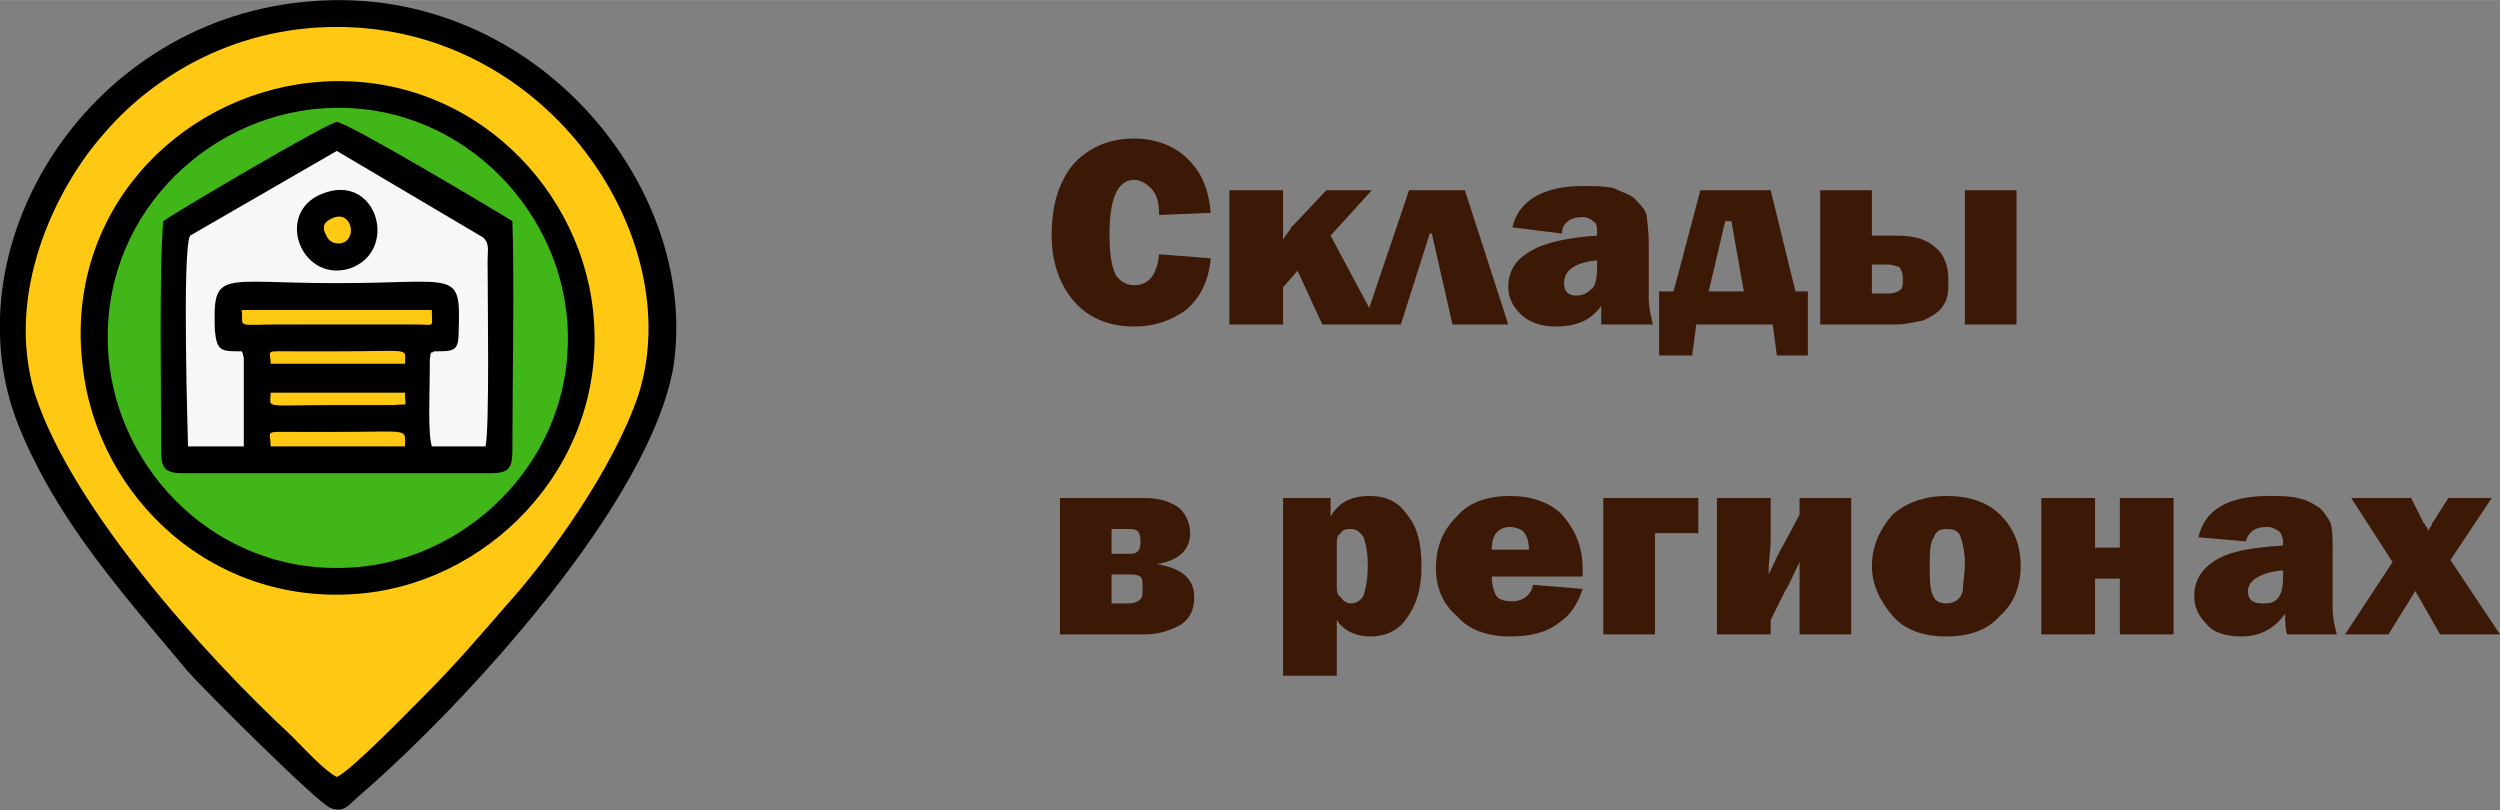
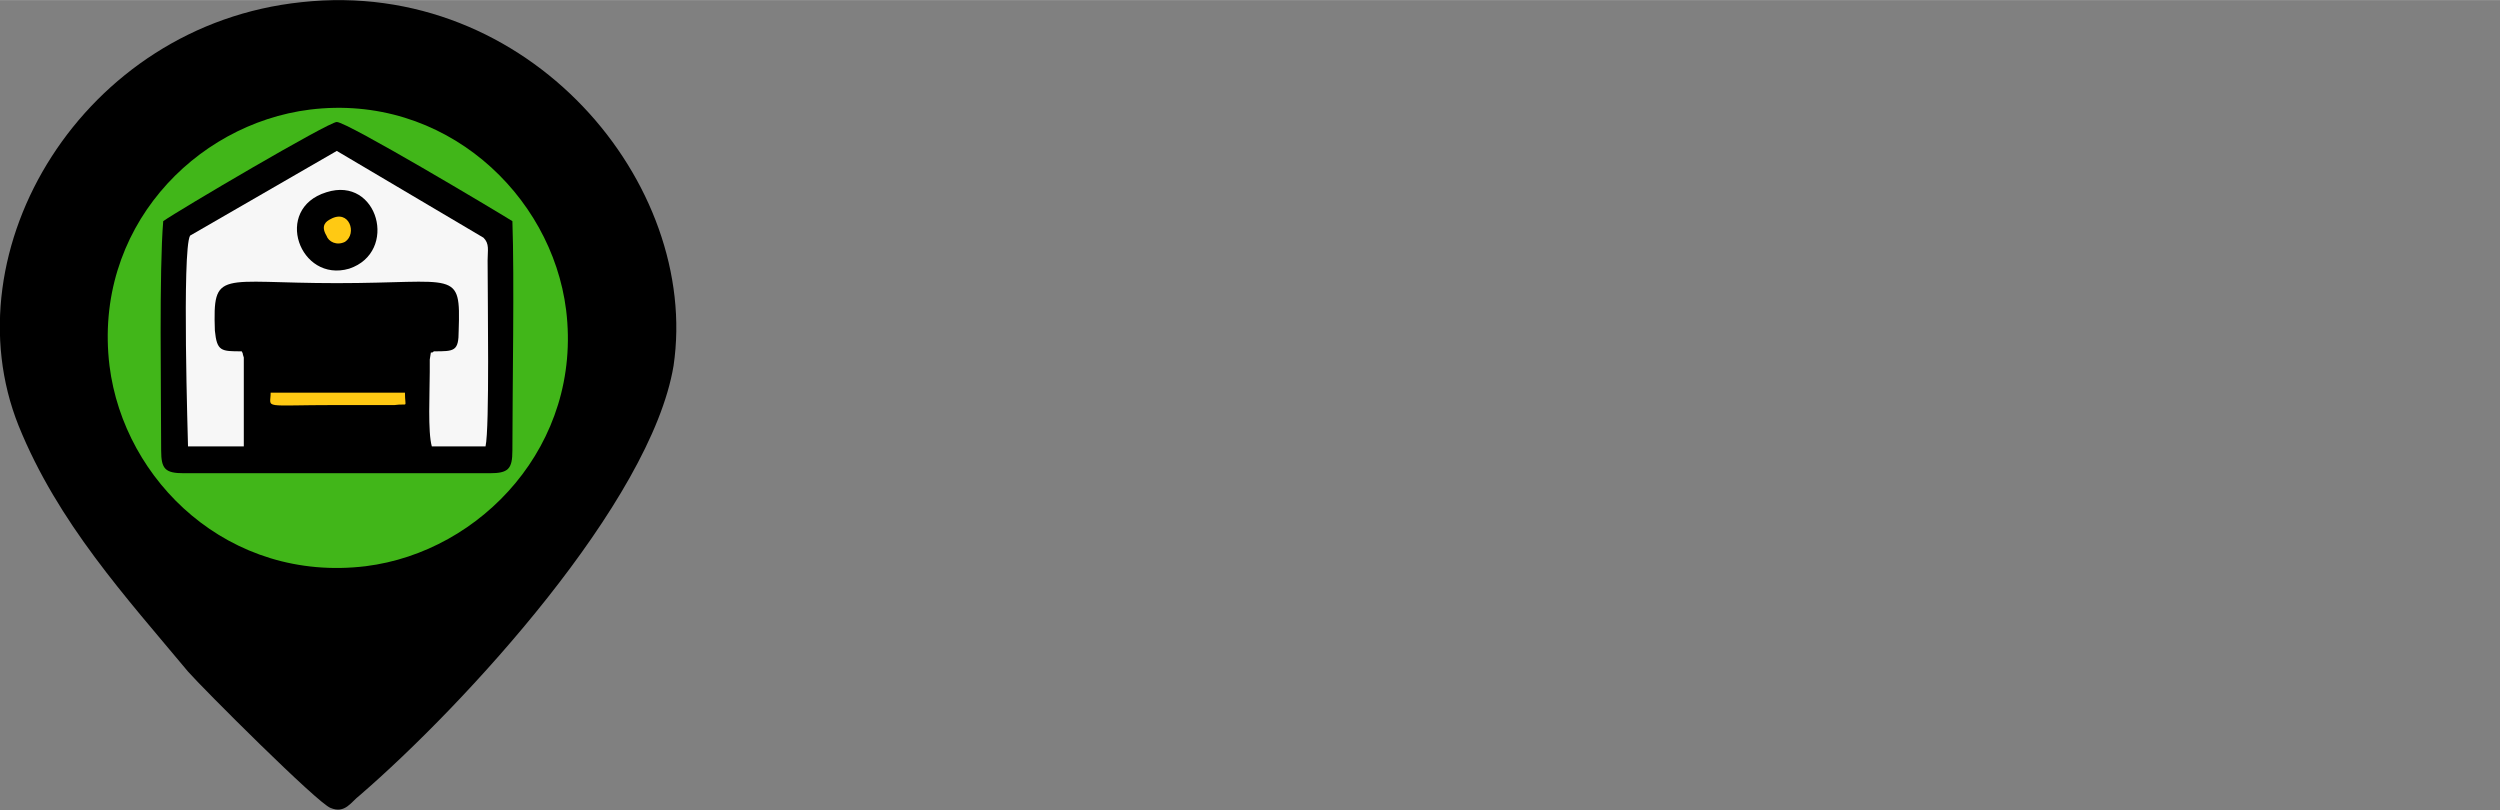
<svg xmlns="http://www.w3.org/2000/svg" xml:space="preserve" width="45.245mm" height="14.661mm" version="1.1" style="shape-rendering:geometricPrecision; text-rendering:geometricPrecision; image-rendering:optimizeQuality; fill-rule:evenodd; clip-rule:evenodd" viewBox="0 0 1210 392">
  <rect x="0" y="0" width="1210" height="392" fill="#808080" stroke="none" />
  <defs>
    <style type="text/css"> .fil1 {fill:black} .fil3 {fill:#41B619} .fil4 {fill:#F7F7F7} .fil2 {fill:#FFC913} .fil0 {fill:#3C1906;fill-rule:nonzero} </style>
  </defs>
  <g id="Слой_x0020_1">
-     <path class="fil0" d="M561 123l25 2c-1,11 -5,19 -12,25 -7,5 -15,8 -25,8 -12,0 -22,-4 -29,-12 -7,-8 -11,-19 -11,-32 0,-14 3,-25 10,-34 7,-8 17,-13 30,-13 11,0 20,4 26,10 7,7 10,15 11,26l-25 1c0,-6 -1,-10 -4,-13 -2,-2 -5,-4 -8,-4 -8,0 -12,9 -12,26 0,10 1,16 3,20 2,3 5,5 9,5 7,0 11,-5 12,-15zm83 -9l23 43 -27 0 -12 -26 -7 8 0 18 -26 0 0 -65 26 0 0 24c1,-2 3,-4 4,-6l17 -18 22 0 -20 22zm16 43l22 -65 27 0 21 65 -27 0 -10 -44 -1 0 -14 44 -18 0zm140 0l-25 0c0,-3 0,-6 0,-9 -5,7 -12,10 -22,10 -7,0 -13,-2 -17,-6 -4,-4 -6,-8 -6,-13 0,-7 3,-13 10,-17 6,-4 17,-7 33,-8l0 -1c0,-3 0,-5 -2,-6 -1,-1 -3,-2 -5,-2 -6,0 -10,3 -10,8l-24 -3c3,-13 15,-20 34,-20 6,0 10,0 15,1 4,2 8,3 10,5 3,3 5,5 6,8 0,2 1,7 1,14l0 26c0,5 1,9 2,13zm-27 -31c-11,1 -16,5 -16,11 0,4 2,6 6,6 3,0 5,-1 7,-3 2,-1 3,-5 3,-11l0 -3zm37 15l13 -49 34 0 12 49 6 0 0 31 -15 0 -2 -15 -37 0 -2 15 -16 0 0 -31 7 0zm17 0l17 0 -6 -34 -3 0 -8 34zm54 16l0 -65 25 0 0 22 12 0c9,0 15,2 19,6 4,3 6,9 6,15 0,5 0,9 -2,12 -2,4 -6,6 -10,8 -5,1 -9,2 -13,2l-37 0zm25 -15l8 0c3,0 5,-1 6,-2 1,-1 1,-3 1,-5 0,-3 -1,-5 -2,-6 -1,0 -3,-1 -5,-1l-8 0 0 14zm45 15l0 -65 25 0 0 65 -25 0zm-438 150l0 -66 41 0c8,0 13,2 17,5 3,3 5,7 5,12 0,8 -5,13 -16,15 12,2 18,7 18,16 0,6 -2,10 -6,13 -5,3 -11,5 -18,5l-41 0zm25 -39l9 0c4,0 5,-2 5,-6 0,-4 -1,-6 -5,-6l-9 0 0 12zm0 24l8 0c3,0 5,-1 6,-2 1,-1 1,-3 1,-5 0,-3 0,-5 -1,-6 -2,-1 -3,-1 -6,-1l-8 0 0 14zm109 35l-26 0 0 -86 23 0 0 9c4,-7 10,-10 19,-10 8,0 14,3 18,9 5,6 7,14 7,25 0,10 -2,18 -7,25 -4,6 -10,9 -18,9 -7,0 -13,-3 -16,-8l0 27zm0 -44c0,3 0,5 2,6 1,2 3,3 5,3 3,0 5,-2 6,-4 1,-3 2,-8 2,-14 0,-7 -1,-11 -2,-14 -2,-3 -4,-4 -6,-4 -2,0 -4,0 -5,2 -2,1 -2,3 -2,6l0 19zm95 0l24 2c-2,6 -5,12 -11,16 -6,5 -14,7 -24,7 -11,0 -20,-3 -26,-10 -7,-6 -10,-14 -10,-23 0,-10 3,-18 10,-25 6,-7 15,-10 26,-10 10,0 19,3 25,9 6,7 10,15 10,26 0,1 0,2 0,4l-44 0c0,4 1,7 2,9 1,2 4,3 8,3 5,0 9,-3 10,-8zm-2 -17c0,-4 -1,-7 -3,-9 -1,-1 -4,-2 -6,-2 -6,0 -9,4 -9,11l18 0zm36 41l0 -66 46 0 0 17 -21 0 0 49 -25 0zm81 -7l0 7 -26 0 0 -66 26 0 0 21c0,4 -1,9 -1,16 3,-6 5,-11 7,-14l8 -15 0 -8 25 0 0 66 -25 0 0 -19c0,-5 0,-10 0,-16 -3,6 -5,11 -7,14l-7 14zm85 8c-11,0 -20,-3 -26,-10 -6,-7 -10,-15 -10,-24 0,-10 4,-18 10,-25 7,-6 16,-9 26,-9 11,0 20,3 26,9 7,7 10,15 10,25 0,9 -3,18 -10,24 -6,7 -15,10 -26,10zm0 -16c4,0 7,-2 8,-6 0,-4 1,-8 1,-13 0,-6 -1,-10 -2,-13 -1,-3 -3,-4 -7,-4 -3,0 -5,1 -6,4 -2,3 -2,7 -2,14 0,7 0,12 2,15 1,2 3,3 6,3zm46 15l0 -66 26 0 0 24 12 0 0 -24 26 0 0 66 -26 0 0 -27 -12 0 0 27 -26 0zm143 0l-24 0c-1,-3 -1,-6 -1,-10 -5,7 -12,11 -21,11 -8,0 -14,-2 -17,-6 -4,-4 -6,-8 -6,-14 0,-6 3,-12 9,-16 7,-5 18,-7 34,-8l0 -2c0,-2 -1,-4 -2,-5 -2,-1 -3,-2 -6,-2 -6,0 -9,3 -10,7l-23 -2c3,-13 14,-20 34,-20 5,0 10,0 14,1 5,1 8,3 11,5 2,2 4,5 5,7 1,3 1,8 1,15l0 26c0,5 1,9 2,13zm-26 -31c-11,1 -17,5 -17,10 0,4 2,6 7,6 3,0 5,0 7,-2 2,-2 3,-5 3,-11l0 -3zm105 31l-29 0 -12 -21 -13 21 -21 0 23 -35 -20 -31 29 0 6 12c1,1 1,1 1,2 1,0 1,1 1,2 1,-1 1,-2 2,-3 0,0 0,-1 1,-2l7 -11 21 0 -20 30 24 36z" />
    <g id="_1938184863280">
      <path class="fil1" d="M146 1c-106,11 -171,120 -137,205 19,47 52,83 82,119 7,8 63,64 69,66 7,3 10,-3 14,-6 51,-44 141,-142 152,-208 13,-88 -70,-188 -180,-176z" />
-       <path class="fil2" d="M163 376c7,-3 36,-33 43,-40 14,-14 26,-28 39,-43 20,-22 52,-66 64,-102 24,-75 -43,-178 -146,-178 -52,0 -91,26 -113,52 -23,26 -48,77 -33,126 18,55 82,126 124,165 6,6 16,17 22,20z" />
      <path class="fil1" d="M150 40c-64,7 -119,63 -110,137 7,64 64,118 137,110 63,-7 118,-65 110,-137 -7,-63 -64,-118 -137,-110z" />
      <path class="fil3" d="M150 53c-56,7 -105,58 -97,124 7,56 58,105 124,97 56,-7 105,-59 97,-124 -7,-56 -59,-105 -124,-97z" />
      <path class="fil1" d="M79 107c-2,24 -1,83 -1,111 0,9 2,11 11,11l148 0c9,0 11,-2 11,-11 0,-30 1,-83 0,-111 -8,-5 -80,-48 -85,-48 -4,0 -77,43 -84,48z" />
      <path class="fil4" d="M117 170c-10,0 -12,0 -13,-10 -1,-30 2,-23 59,-23 58,0 60,-7 59,23 0,10 -2,10 -12,10 -2,2 -1,-2 -2,4 0,1 0,5 0,6 0,10 -1,29 1,36l26 0c2,-9 1,-71 1,-90 0,-5 1,-8 -2,-11l-71 -42 -71 41c-4,7 -1,100 -1,102l27 0 0 -43c-1,-3 0,-1 -1,-3z" />
      <path class="fil1" d="M158 93c-26,8 -13,44 11,37 24,-8 14,-45 -11,-37z" />
-       <path class="fil2" d="M209 150l-92 0c1,9 -4,7 20,7l64 0c10,0 8,2 8,-7z" />
-       <path class="fil2" d="M131 216l65 0c0,-9 3,-7 -33,-7 -6,0 -12,0 -19,0 -17,0 -13,-1 -13,7z" />
-       <path class="fil2" d="M131 176l65 0c0,-8 4,-6 -33,-6 -6,0 -12,0 -19,0 -17,0 -13,-1 -13,6z" />
      <path class="fil2" d="M196 190l-65 0c0,8 -5,6 32,6 7,0 13,0 19,0 1,0 9,0 9,0 7,-1 5,2 5,-6z" />
      <path class="fil2" d="M160 106c-2,1 -5,3 -2,8 1,3 5,5 9,3 6,-4 2,-16 -7,-11z" />
    </g>
  </g>
</svg>